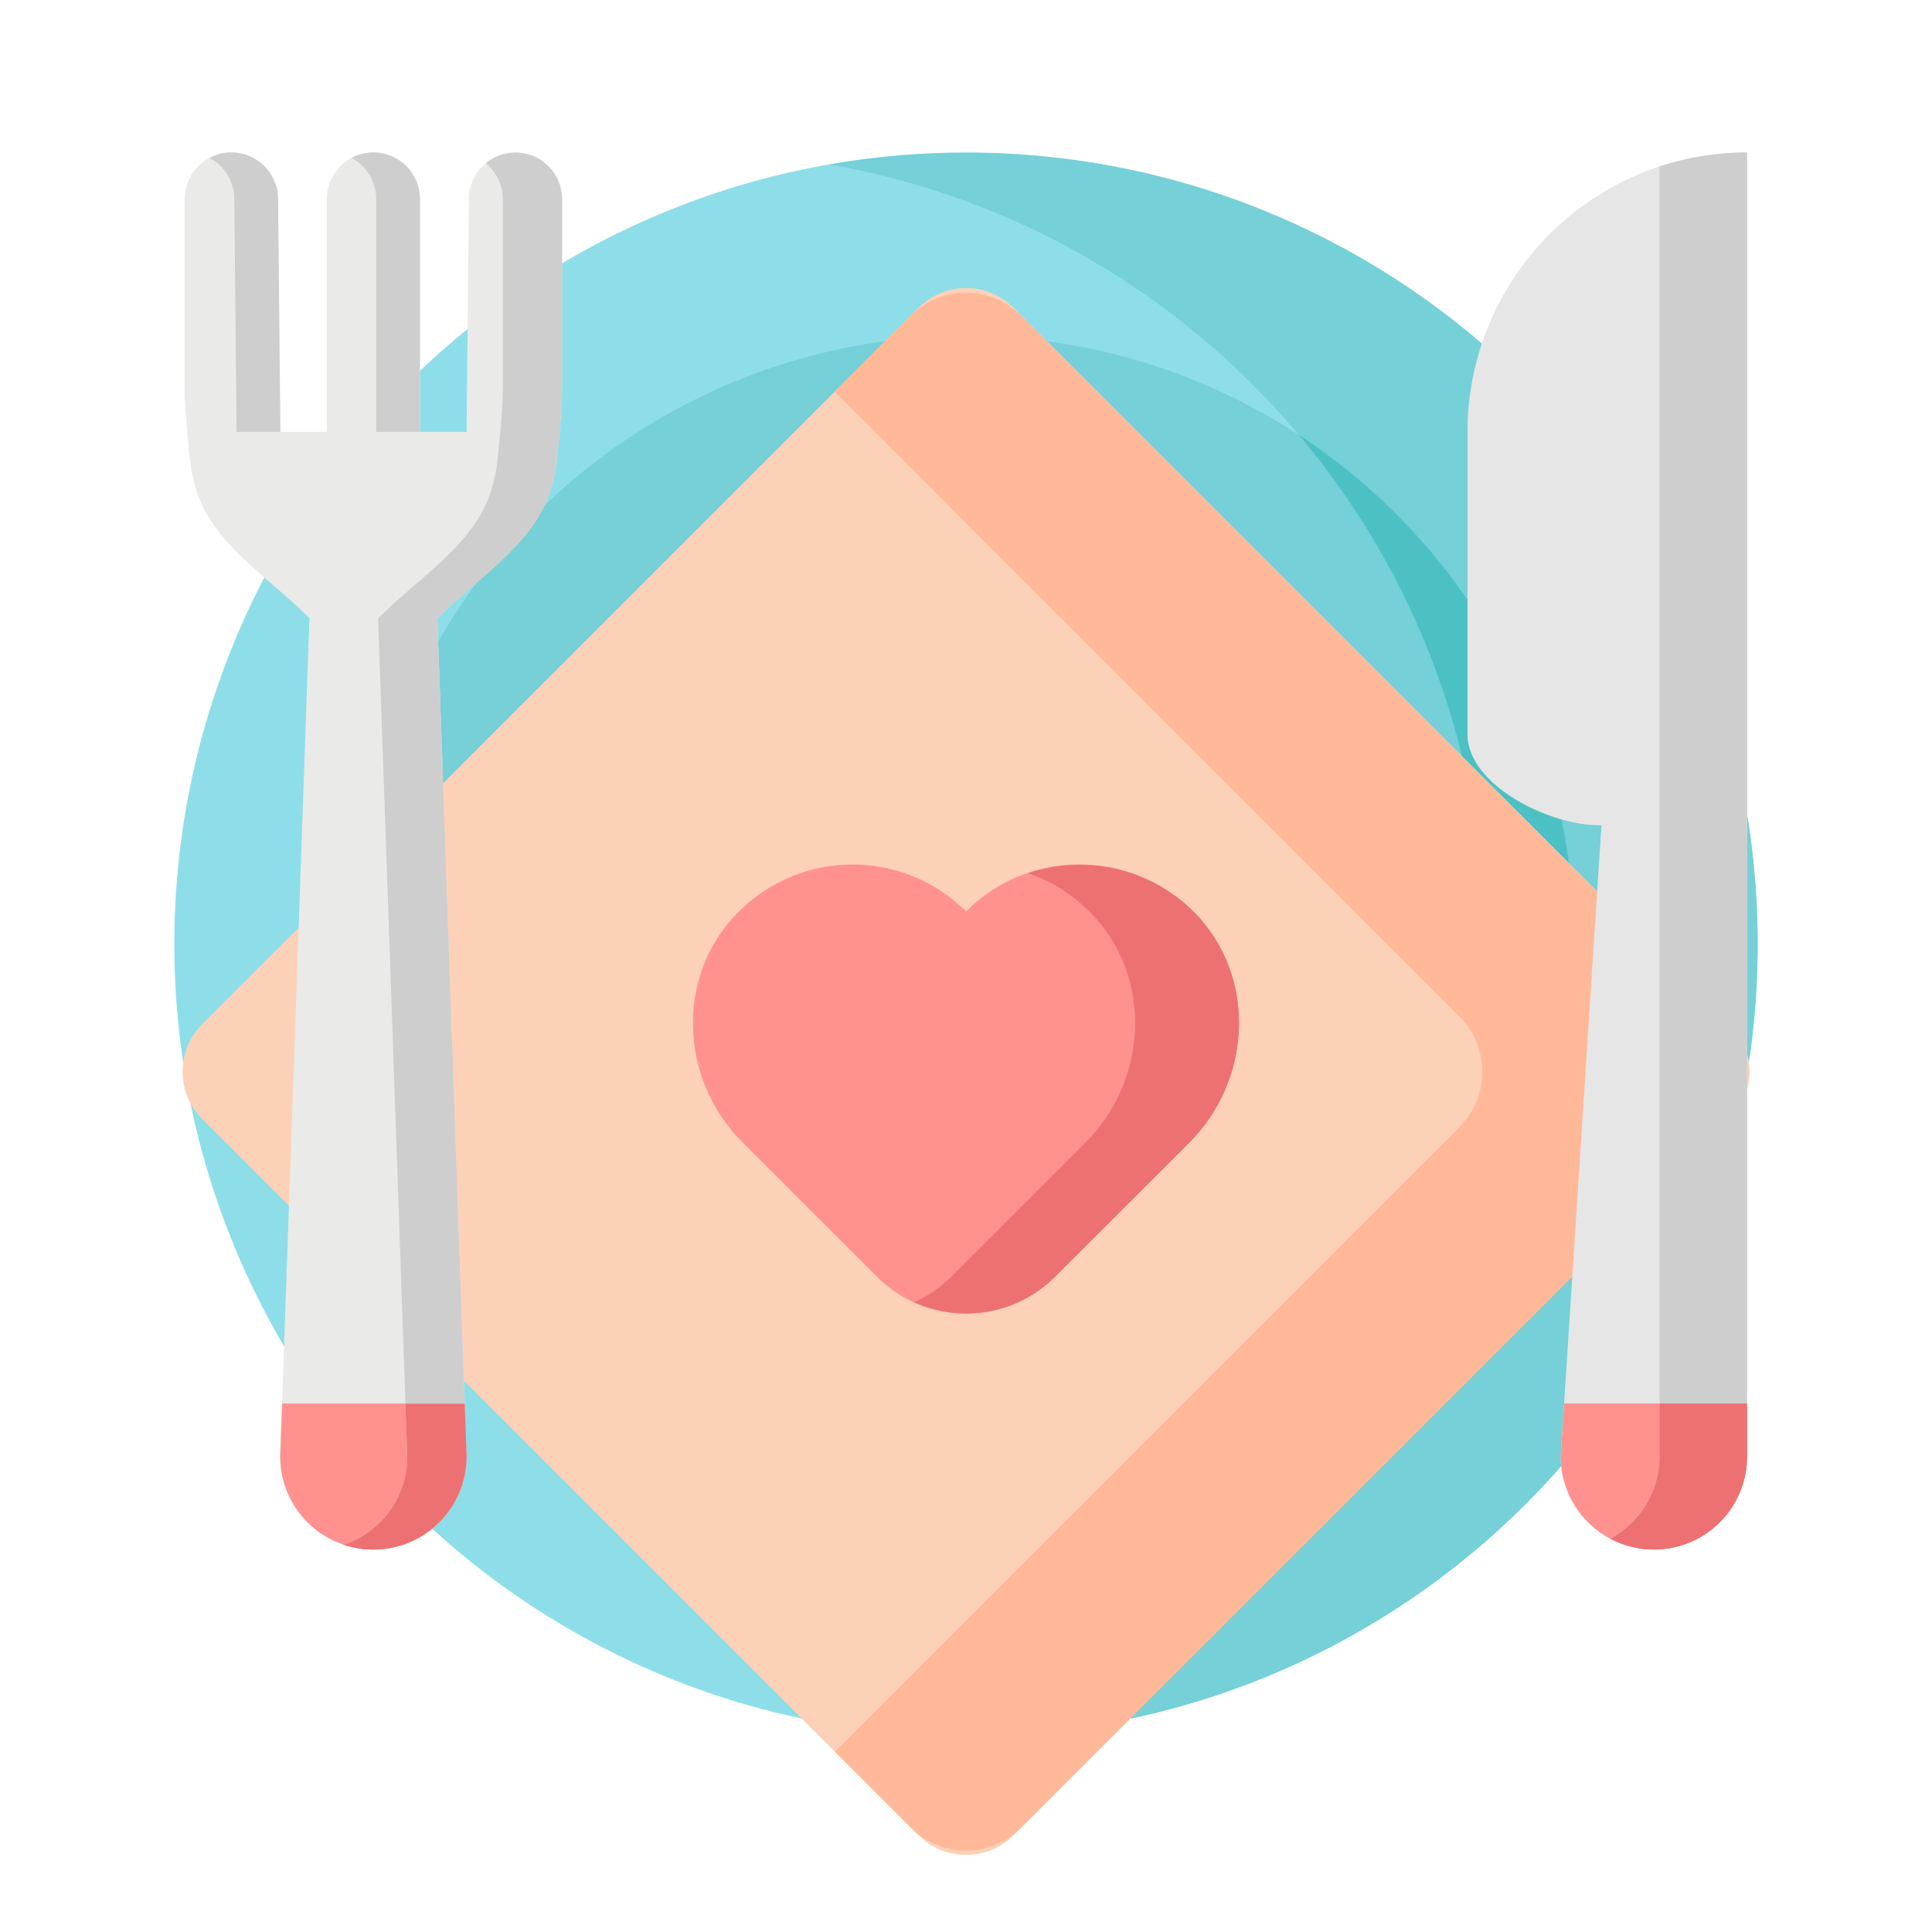
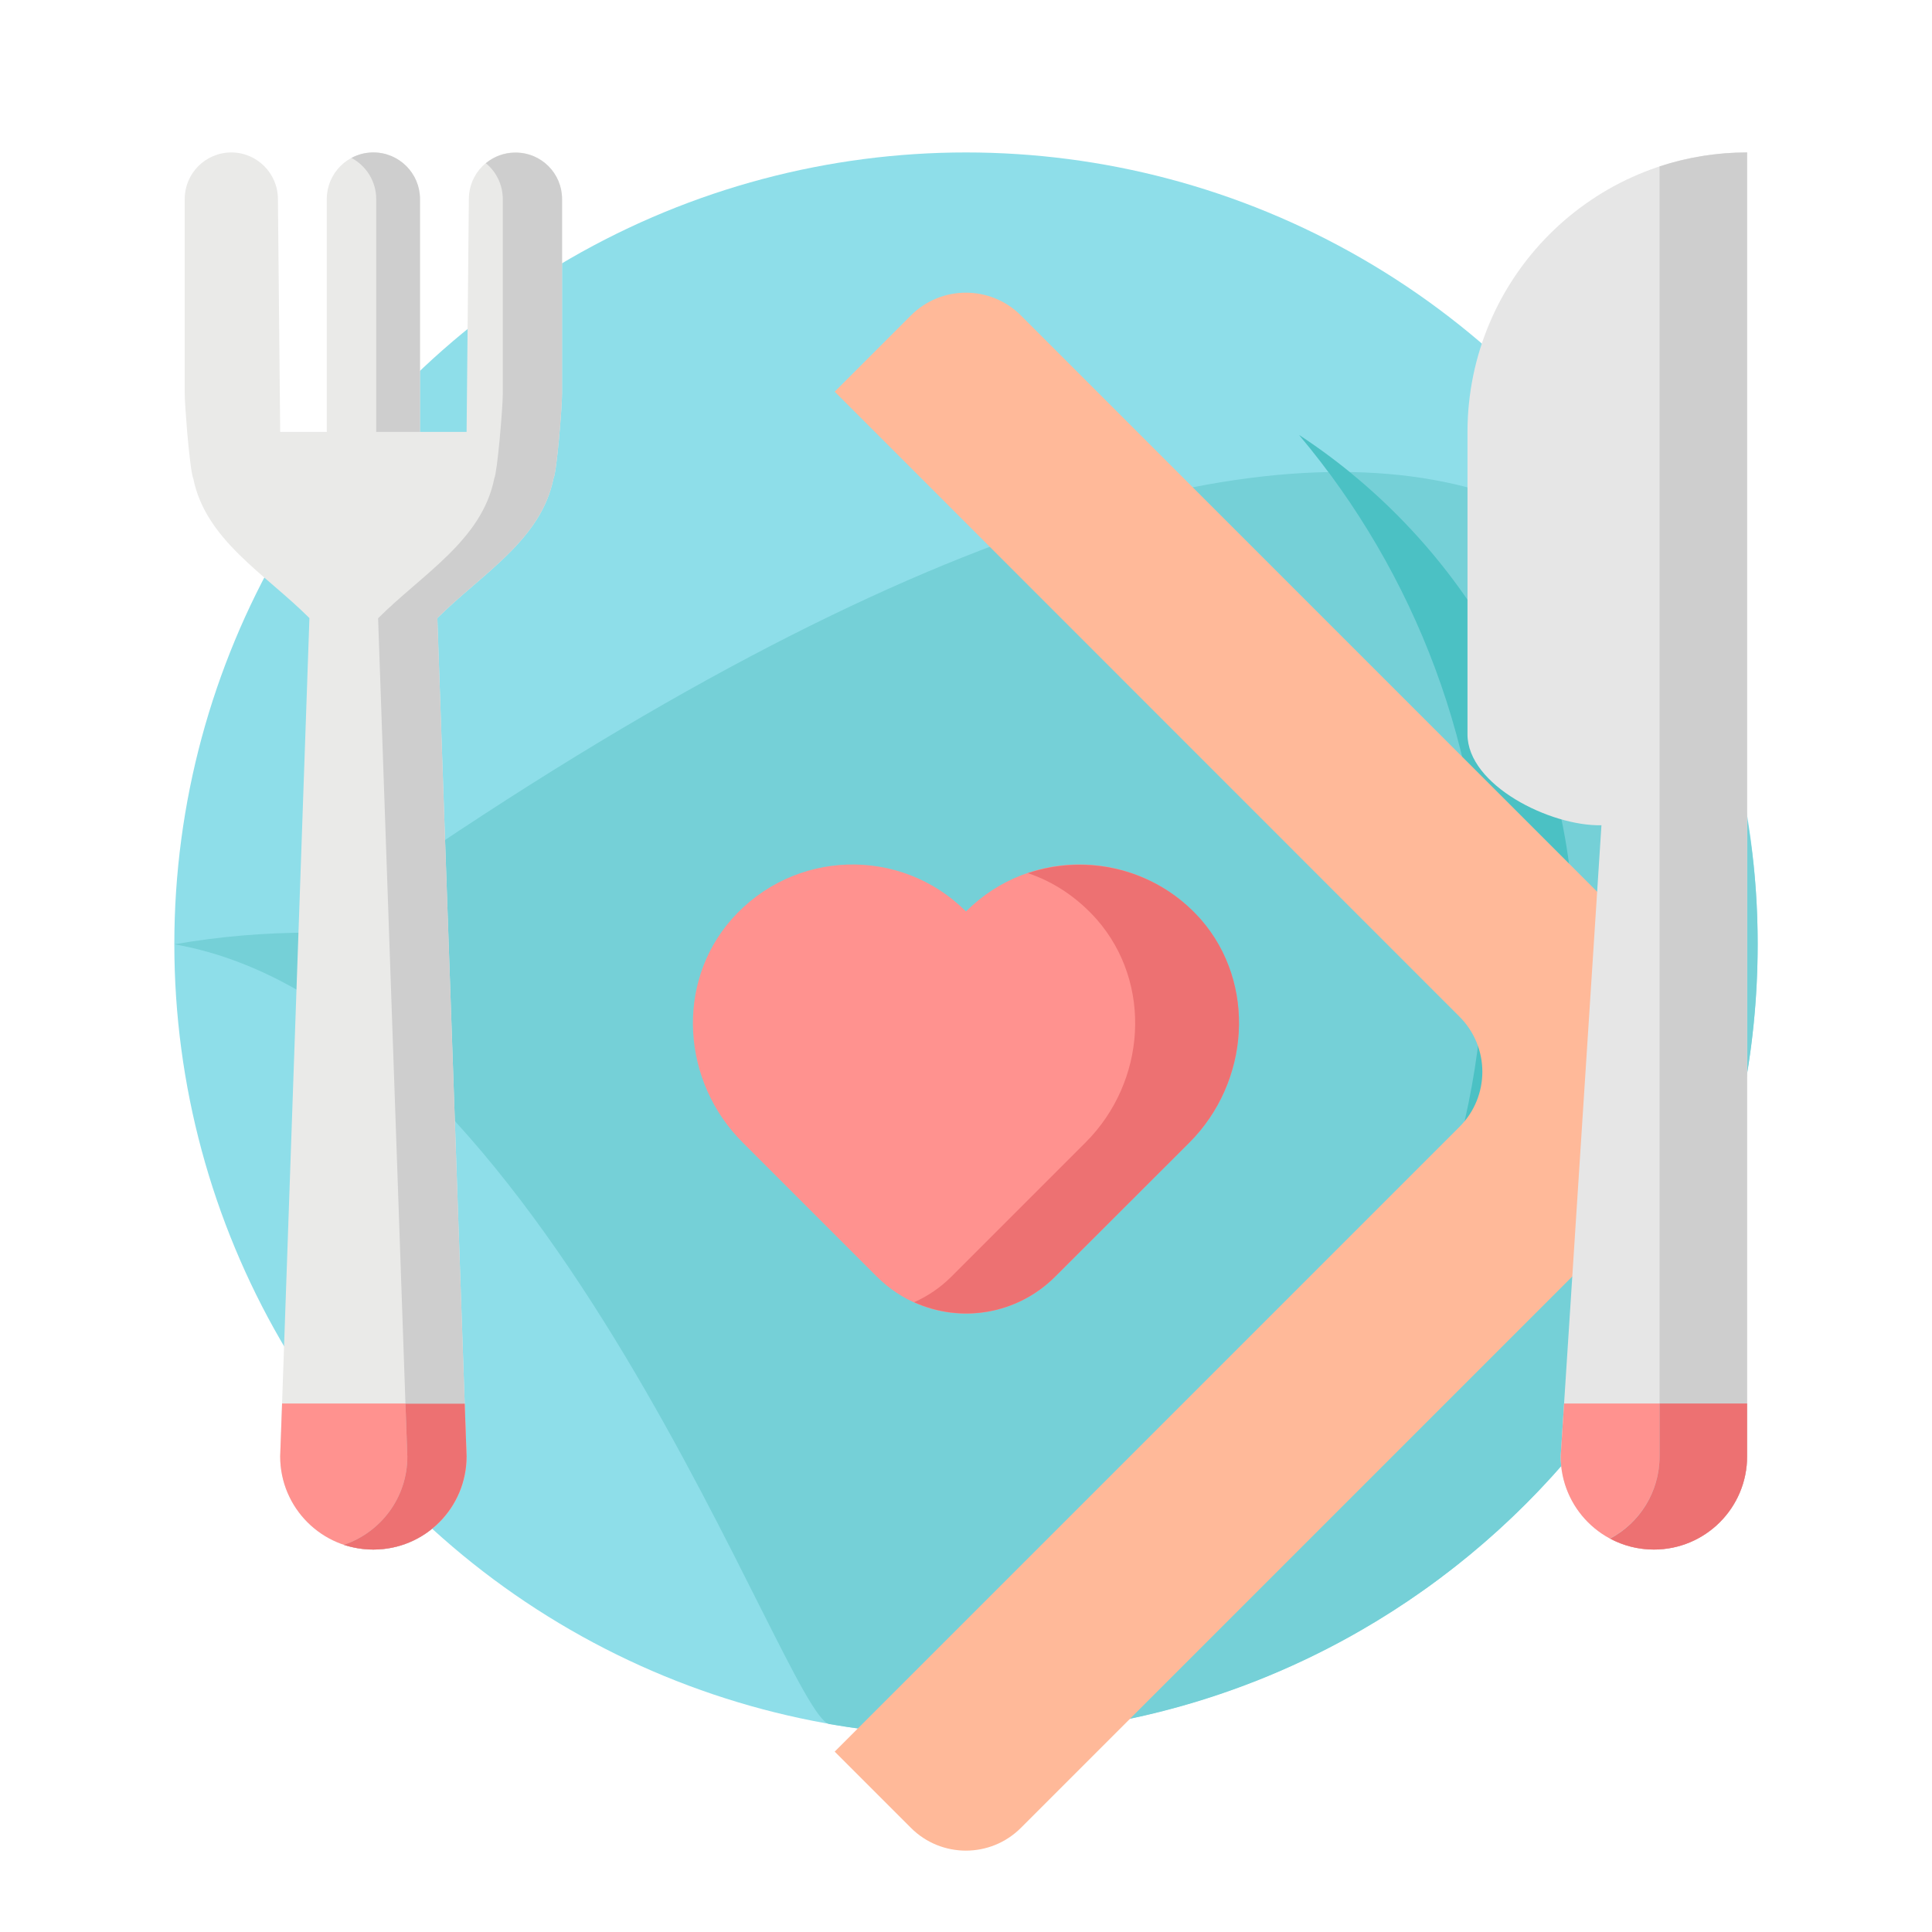
<svg xmlns="http://www.w3.org/2000/svg" version="1.1" id="Capa_1" x="0px" y="0px" viewBox="0 0 1024 1024" style="enable-background:new 0 0 1024 1024;" xml:space="preserve">
  <style type="text/css">
	.st0{fill:#8EDEE9;}
	.st1{fill:#75D0D7;}
	.st2{fill:#4BC1C4;}
	.st3{fill:#FDD1B7;}
	.st4{fill:#FFB999;}
	.st5{fill:#E6E6E6;}
	.st6{fill:#EAEAE8;}
	.st7{fill:#FF928F;}
	.st8{fill:#CECECE;}
	.st9{fill:#ED7172;}
</style>
  <g id="flat">
    <circle class="st0" cx="512" cy="500.4" r="419.6" />
-     <circle class="st1" cx="512" cy="500.4" r="322.4" />
    <path class="st1" d="M834.4,500.4c0,112.9-58,212.2-145.8,269.8c61.3-72.9,98.2-167,98.2-269.8c0-102.7-36.9-196.8-98.2-269.8   C776.4,288.2,834.4,387.5,834.4,500.4z" />
-     <path class="st1" d="M931.6,500.4c0,231.7-187.8,419.6-419.6,419.6c-24.7,0-48.9-2.1-72.4-6.2c197.2-34.3,347.2-206.3,347.2-413.3   s-149.9-379-347.2-413.3c23.5-4.1,47.7-6.2,72.4-6.2C743.7,80.8,931.6,268.7,931.6,500.4z" />
+     <path class="st1" d="M931.6,500.4c0,231.7-187.8,419.6-419.6,419.6c-24.7,0-48.9-2.1-72.4-6.2s-149.9-379-347.2-413.3c23.5-4.1,47.7-6.2,72.4-6.2C743.7,80.8,931.6,268.7,931.6,500.4z" />
    <path class="st2" d="M834.4,500.4c0,112.9-58,212.2-145.8,269.8c61.3-72.9,98.2-167,98.2-269.8c0-102.7-36.9-196.8-98.2-269.8   C776.4,288.2,834.4,387.5,834.4,500.4z" />
-     <path class="st3" d="M486.9,972.8L107.2,593.1c-13.9-13.9-13.9-36.4,0-50.3l379.7-379.7c13.9-13.9,36.4-13.9,50.3,0l379.7,379.7   c13.9,13.9,13.9,36.4,0,50.3L537.1,972.8C523.2,986.6,500.7,986.6,486.9,972.8z" />
    <path class="st4" d="M912.8,597.1L541.1,968.8c-16.1,16.1-42.2,16.1-58.3,0l-40.4-40.4l331.2-331.2c16.1-16.1,16.1-42.2,0-58.3   L442.4,207.6l40.4-40.4c16.1-16.1,42.2-16.1,58.3,0l371.7,371.7C928.9,554.9,928.9,581,912.8,597.1z" />
    <g>
      <path class="st5" d="M926,80.8v691c0,27.3-22.1,49.4-49.4,49.4c-27.3,0-49.4-22.1-49.4-49.4l1.8-28l19.8-306.4    c-27.1,0.6-71-21.2-71-48.2V228.9C777.9,147.1,844.2,80.8,926,80.8z" />
      <path class="st6" d="M297.9,105.5v103c0,7.8-2.9,42.2-4.5,44.9c-6.5,32.8-37.9,50.6-61.6,74.2l14.5,416.3l1,28    c0,27.3-22.1,49.4-49.4,49.4c-27.3,0-49.4-22.1-49.4-49.4l1-28L164,327.6c-23.6-23.6-55.1-41.4-61.6-74.2    c-0.9-1.6-2.2-13.2-3.2-24.5c-0.7-8.7-1.3-17-1.3-20.4v-103c0-13.6,11-24.7,24.7-24.7c13.6,0,24.7,11.1,24.7,24.7l1.2,123.4h24.7    V105.5c0-13.6,11-24.7,24.7-24.7c13.6,0,24.7,11.1,24.7,24.7v123.4h24.7l1.2-123.4c0-13.6,11-24.7,24.7-24.7c0,0,0,0,0,0    C286.9,80.8,297.9,91.9,297.9,105.5z" />
      <path class="st7" d="M246.3,743.9l1,28c0,27.3-22.1,49.4-49.4,49.4c-27.3,0-49.4-22.1-49.4-49.4l1-28H246.3z" />
      <path class="st7" d="M926,743.9v28c0,27.3-22.1,49.4-49.4,49.4c-27.3,0-49.4-22.1-49.4-49.4l1.8-28H926z" />
      <path class="st8" d="M926,80.8v691c0,27.3-22.1,49.4-49.4,49.4c-8.4,0-16.3-2.1-23.2-5.8c15.6-8.3,26.2-24.7,26.2-43.6V88.2    C894.2,83.4,909.8,80.8,926,80.8z" />
      <path class="st8" d="M297.9,105.5v103c0,7.8-2.9,42.2-4.5,44.9c-6.5,32.8-37.9,50.6-61.6,74.2l14.5,416.3l1,28    c0,27.3-22.1,49.4-49.4,49.4c-5.5,0-10.7-0.9-15.7-2.5c19.6-6.6,33.7-25,33.7-46.8l-1-28l-14.5-416.3    c23.6-23.6,55.1-41.4,61.6-74.2c1.5-2.7,4.5-37.1,4.5-44.9v-103c0-7.7-3.5-14.6-9-19.1c4.3-3.5,9.7-5.6,15.6-5.6c0,0,0,0,0,0    C286.9,80.8,297.9,91.9,297.9,105.5z" />
-       <path class="st8" d="M148.6,228.9h-23.2l-1.2-123.4c0-9.4-5.3-17.6-13.1-21.8c3.5-1.9,7.4-2.9,11.6-2.9    c13.6,0,24.7,11.1,24.7,24.7L148.6,228.9z" />
      <path class="st8" d="M222.6,105.5v123.4h-23.2V105.5c0-9.4-5.3-17.6-13.1-21.8c3.5-1.9,7.4-2.9,11.6-2.9    C211.6,80.8,222.6,91.9,222.6,105.5z" />
      <path class="st9" d="M246.3,743.9l1,28c0,27.3-22.1,49.4-49.4,49.4c-5.5,0-10.7-0.9-15.7-2.5c19.6-6.6,33.7-25,33.7-46.8l-1-28    H246.3z" />
      <path class="st9" d="M926,743.9v28c0,27.3-22.1,49.4-49.4,49.4c-8.4,0-16.3-2.1-23.2-5.8c15.6-8.3,26.2-24.7,26.2-43.6v-28H926z" />
    </g>
    <g>
      <path class="st7" d="M512,483.1c-34.6-34.6-91.4-33.1-124.3,4.2c-29.9,34.1-26.2,86.2,5.9,118.2l71.1,71.1    c26.2,26.2,68.4,26.2,94.6,0l71.1-71.1c32-32,35.7-84.1,5.9-118.2C603.5,450,546.6,448.4,512,483.1z" />
      <path class="st9" d="M630.4,605.6l-71.1,71c-20.3,20.3-50.2,24.7-74.8,13.6c7.2-3.2,13.9-7.7,19.8-13.6l71.1-71.1    c32-32,35.7-84.1,5.9-118.2c-10.3-11.6-22.9-20-36.5-24.5c31.3-10.5,67.9-2.5,91.7,24.5C666.1,521.3,662.4,573.5,630.4,605.6z" />
    </g>
  </g>
</svg>